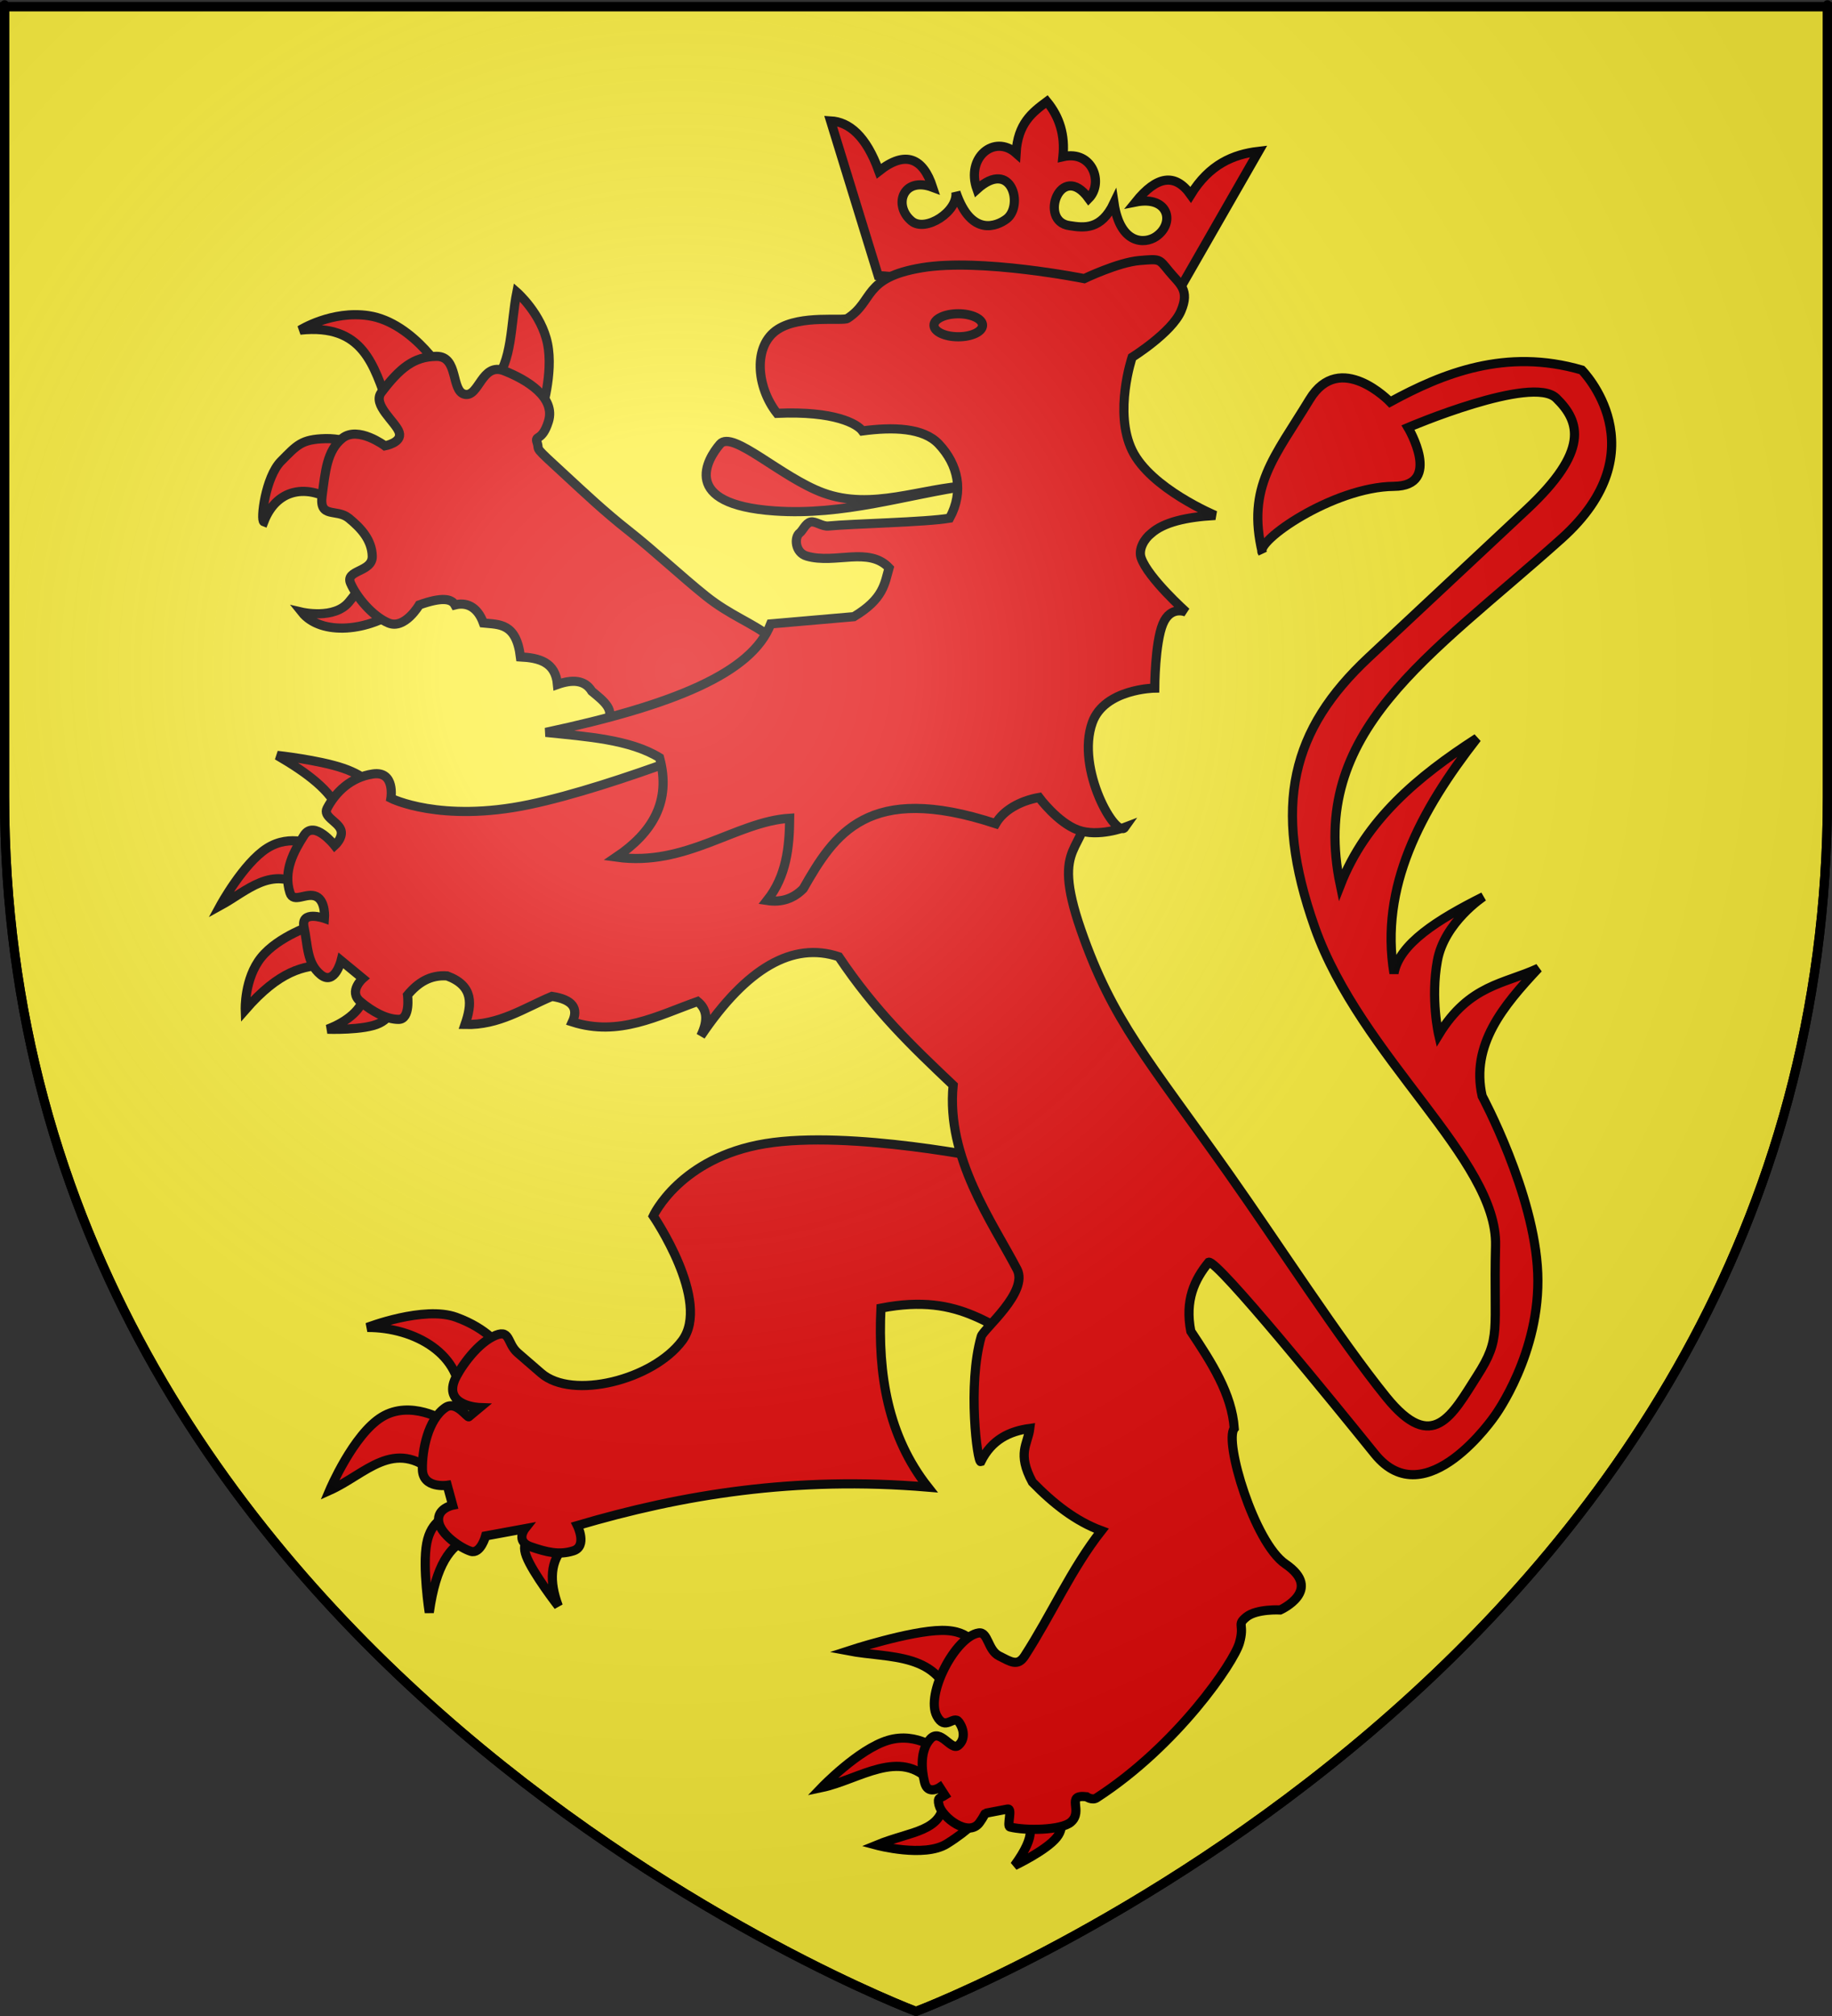
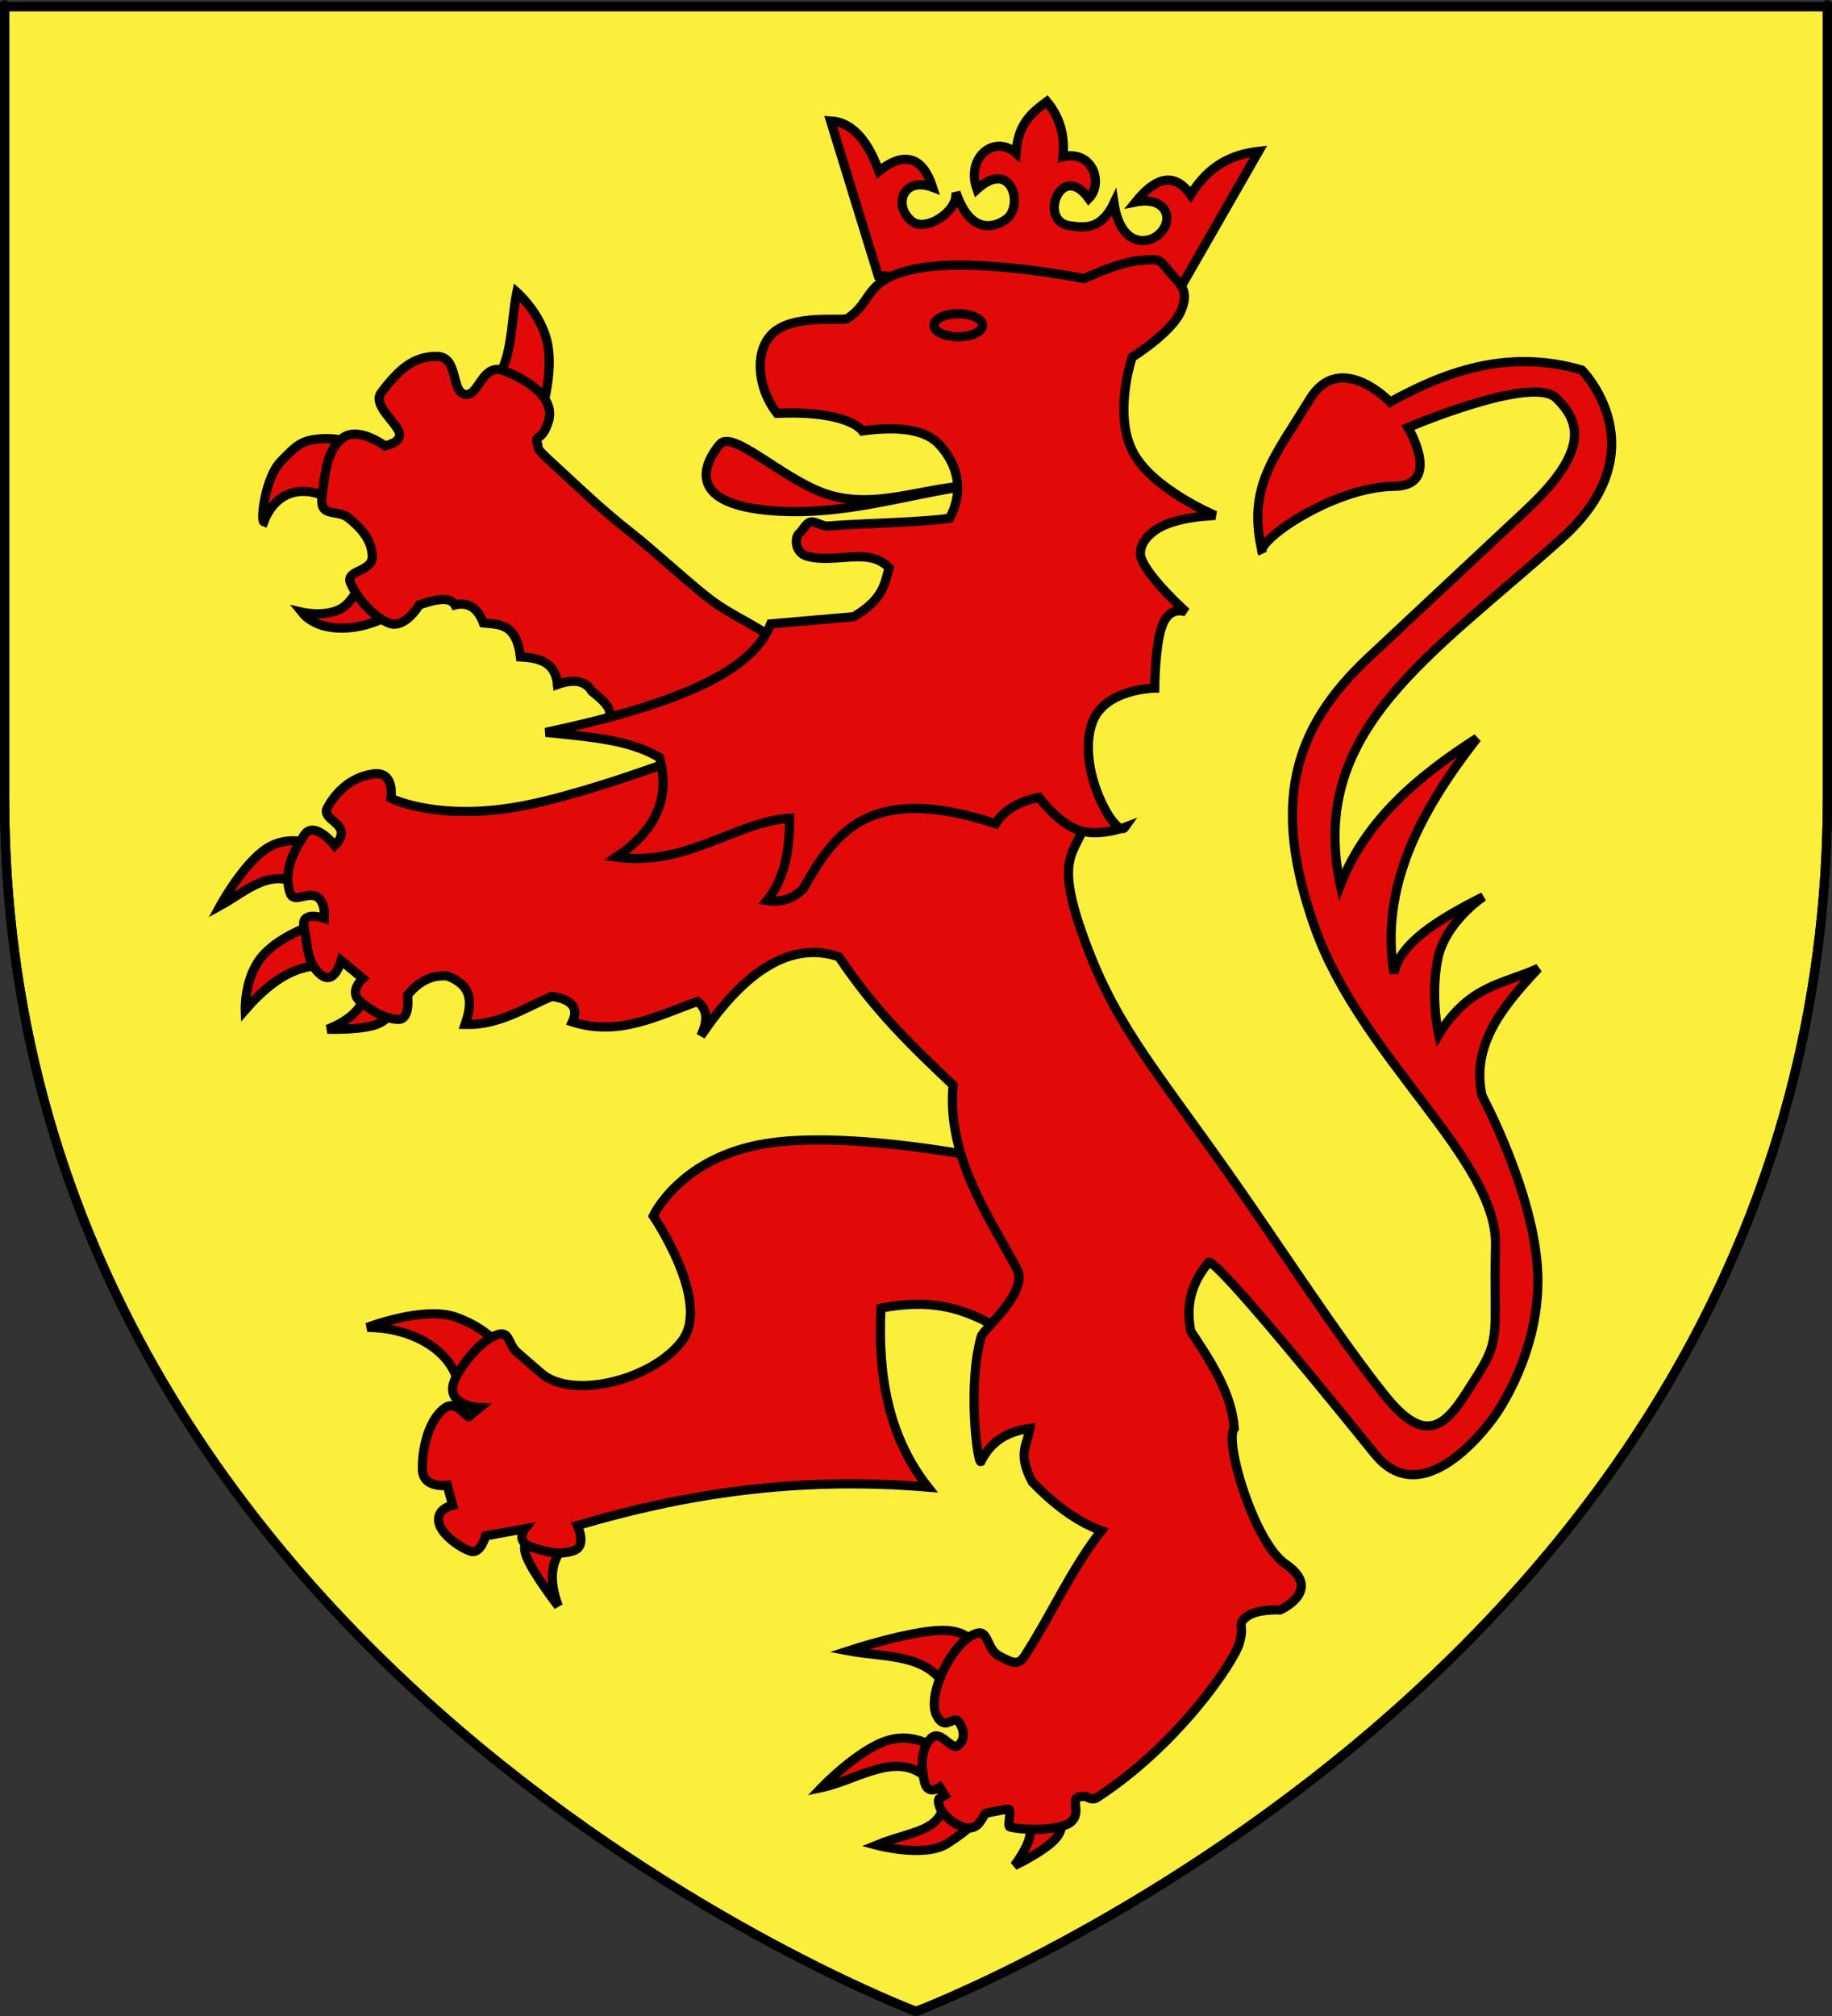
<svg xmlns="http://www.w3.org/2000/svg" xmlns:ns1="http://sodipodi.sourceforge.net/DTD/sodipodi-0.dtd" xmlns:ns2="http://www.inkscape.org/namespaces/inkscape" xmlns:xlink="http://www.w3.org/1999/xlink" height="660" width="600" version="1.0" id="svg2" ns1:version="0.32" ns2:version="0.44" ns1:docname="Blason ville fr Albert (Somme).svg" ns1:docbase="d:\Documents and Settings\MARI LUZ\Mis documentos" ns2:export-filename="/Users/olivier/Desktop/Blason Rouge/Blason_Vide_3D.png" ns2:export-xdpi="144" ns2:export-ydpi="144">
  <rect width="100%" height="100%" fill="#333333" stroke="none" />
  <ns1:namedview ns2:window-height="712" ns2:window-width="1024" ns2:pageshadow="2" ns2:pageopacity="0.0" guidetolerance="10.0" gridtolerance="10.0" objecttolerance="10.0" borderopacity="1.0" bordercolor="#666666" pagecolor="#ffffff" id="base" showgrid="false" height="660px" ns2:zoom="0.79999964" ns2:cx="300" ns2:cy="379.99989" ns2:window-x="-4" ns2:window-y="-4" ns2:current-layer="layer3" />
  <desc id="desc4">Flag of Canton of Valais (Wallis)</desc>
  <defs id="defs6">
    <linearGradient x1="241.143" y1="51.421" x2="243.124" y2="48.303" id="linearGradient1397" xlink:href="#linearGradient1732" gradientUnits="userSpaceOnUse" gradientTransform="translate(75.923,47.102)" />
    <linearGradient x1="270.496" y1="176.249" x2="296.929" y2="185.716" id="linearGradient1559" xlink:href="#linearGradient1732" gradientUnits="userSpaceOnUse" gradientTransform="translate(-1.428571e-5,-5.714286e-5)" />
    <linearGradient x1="171" y1="92.5" x2="180" y2="96.5" id="linearGradient2433" xlink:href="#linearGradient1732" gradientUnits="userSpaceOnUse" />
    <linearGradient x1="177.338" y1="217.778" x2="211.83" y2="213.55" id="linearGradient1549" xlink:href="#linearGradient1732" gradientUnits="userSpaceOnUse" gradientTransform="translate(-1.428571e-5,-5.714286e-5)" />
    <linearGradient x1="292.857" y1="493.73" x2="321.825" y2="513.175" id="linearGradient1658" xlink:href="#linearGradient1732" gradientUnits="userSpaceOnUse" gradientTransform="translate(-1.428571e-5,-5.714286e-5)" />
    <linearGradient x1="266.27" y1="534.206" x2="312.302" y2="534.603" id="linearGradient1666" xlink:href="#linearGradient1732" gradientUnits="userSpaceOnUse" gradientTransform="translate(-1.428571e-5,-5.714286e-5)" />
    <linearGradient x1="300" y1="566.746" x2="319.151" y2="547.595" id="linearGradient1674" xlink:href="#linearGradient1732" gradientUnits="userSpaceOnUse" gradientTransform="translate(-1.428571e-5,-5.714286e-5)" />
    <linearGradient x1="337.302" y1="571.111" x2="341.27" y2="546.905" id="linearGradient1682" xlink:href="#linearGradient1732" gradientUnits="userSpaceOnUse" gradientTransform="translate(-1.428571e-5,-5.714286e-5)" />
    <linearGradient x1="118.452" y1="312.778" x2="136.325" y2="294.722" id="linearGradient1614" xlink:href="#linearGradient1732" gradientUnits="userSpaceOnUse" gradientTransform="translate(-1.428571e-5,-5.714286e-5)" />
    <linearGradient x1="88.492" y1="297.103" x2="118.056" y2="280.635" id="linearGradient1606" xlink:href="#linearGradient1732" gradientUnits="userSpaceOnUse" gradientTransform="translate(-1.428571e-5,-5.714286e-5)" />
    <linearGradient x1="84.127" y1="260.595" x2="115.675" y2="257.619" id="linearGradient1598" xlink:href="#linearGradient1732" gradientUnits="userSpaceOnUse" gradientTransform="translate(-1.428571e-5,-5.714286e-5)" />
    <linearGradient x1="82.143" y1="264.167" x2="113.69" y2="258.413" id="linearGradient1590" xlink:href="#linearGradient1732" gradientUnits="userSpaceOnUse" gradientTransform="translate(-1.428571e-5,-5.714286e-5)" />
    <linearGradient x1="94.281" y1="496.131" x2="124.137" y2="467.622" id="linearGradient1561" xlink:href="#linearGradient1732" gradientUnits="userSpaceOnUse" gradientTransform="translate(-1.428571e-5,-5.714286e-5)" />
    <linearGradient x1="186.508" y1="491.746" x2="186.508" y2="458.413" id="linearGradient1650" xlink:href="#linearGradient1732" gradientUnits="userSpaceOnUse" gradientTransform="translate(-1.428571e-5,-5.714286e-5)" />
    <linearGradient x1="143.651" y1="488.968" x2="163.889" y2="454.048" id="linearGradient1642" xlink:href="#linearGradient1732" gradientUnits="userSpaceOnUse" gradientTransform="translate(-1.428571e-5,-5.714286e-5)" />
    <linearGradient x1="107.143" y1="225.278" x2="130.357" y2="242.341" id="linearGradient1582" xlink:href="#linearGradient1732" gradientUnits="userSpaceOnUse" gradientTransform="translate(-1.428571e-5,-5.714286e-5)" />
    <linearGradient x1="131.151" y1="395.317" x2="166.667" y2="415.357" id="linearGradient1622" xlink:href="#linearGradient1732" gradientUnits="userSpaceOnUse" gradientTransform="translate(-1.428571e-5,-5.714286e-5)" />
    <linearGradient x1="124.585" y1="115.64" x2="157.2" y2="137.971" id="linearGradient1551" xlink:href="#linearGradient1732" gradientUnits="userSpaceOnUse" gradientTransform="translate(-1.428571e-5,-5.714286e-5)" />
    <linearGradient x1="179.583" y1="75.234" x2="193.021" y2="101.814" id="linearGradient1557" xlink:href="#linearGradient1732" gradientUnits="userSpaceOnUse" gradientTransform="translate(-1.428571e-5,-5.714286e-5)" />
    <linearGradient x1="112.239" y1="75.234" x2="137.605" y2="90.412" id="linearGradient1555" xlink:href="#linearGradient1732" gradientUnits="userSpaceOnUse" gradientTransform="translate(-1.428571e-5,-5.714286e-5)" />
    <linearGradient x1="87.547" y1="139.21" x2="124.361" y2="137.971" id="linearGradient1553" xlink:href="#linearGradient1732" gradientUnits="userSpaceOnUse" gradientTransform="translate(-1.428571e-5,-5.714286e-5)" />
    <linearGradient id="linearGradient1732">
      <stop style="stop-color:#ffffff;stop-opacity:1" offset="0" id="stop1734" />
      <stop style="stop-color:#ffffff;stop-opacity:1" offset="1" id="stop1736" />
    </linearGradient>
    <linearGradient x1="107.75" y1="191.963" x2="139.396" y2="166.385" id="linearGradient1800" xlink:href="#linearGradient1732" gradientUnits="userSpaceOnUse" gradientTransform="translate(-1.428571e-5,-5.714286e-5)" />
    <linearGradient id="linearGradient2893">
      <stop style="stop-color:white;stop-opacity:0.314;" offset="0" id="stop2895" />
      <stop id="stop2897" offset="0.19" style="stop-color:white;stop-opacity:0.251;" />
      <stop style="stop-color:#6b6b6b;stop-opacity:0.125;" offset="0.6" id="stop2901" />
      <stop style="stop-color:black;stop-opacity:0.125;" offset="1" id="stop2899" />
    </linearGradient>
    <linearGradient id="linearGradient2885">
      <stop id="stop2887" offset="0" style="stop-color:white;stop-opacity:1;" />
      <stop style="stop-color:white;stop-opacity:1;" offset="0.229" id="stop2891" />
      <stop id="stop2889" offset="1" style="stop-color:black;stop-opacity:1;" />
    </linearGradient>
    <linearGradient id="linearGradient2955">
      <stop id="stop2867" offset="0" style="stop-color:#fd0000;stop-opacity:1;" />
      <stop style="stop-color:#e77275;stop-opacity:0.659;" offset="0.5" id="stop2873" />
      <stop style="stop-color:black;stop-opacity:0.323;" offset="1" id="stop2959" />
    </linearGradient>
    <radialGradient ns2:collect="always" xlink:href="#linearGradient2955" id="radialGradient2961" cx="225.524" cy="218.901" fx="225.524" fy="218.901" r="300" gradientTransform="matrix(-4.167939e-4,2.183,-1.884,-3.599562e-4,615.597,-289.121)" gradientUnits="userSpaceOnUse" />
    <polygon id="star" transform="scale(53,53)" points="0,-1 0.588,0.809 -0.951,-0.309 0.951,-0.309 -0.588,0.809 0,-1 " />
    <clipPath id="clip">
      <path d="M 0,-200 L 0,600 L 300,600 L 300,-200 L 0,-200 z " id="path10" />
    </clipPath>
    <radialGradient ns2:collect="always" xlink:href="#linearGradient2955" id="radialGradient1911" gradientUnits="userSpaceOnUse" gradientTransform="matrix(-4.167939e-4,2.183,-1.884,-3.599562e-4,615.597,-289.121)" cx="225.524" cy="218.901" fx="225.524" fy="218.901" r="300" />
    <radialGradient ns2:collect="always" xlink:href="#linearGradient2955" id="radialGradient2865" gradientUnits="userSpaceOnUse" gradientTransform="matrix(0,1.749,-1.593,-1.049767e-7,551.788,-191.29)" cx="225.524" cy="218.901" fx="225.524" fy="218.901" r="300" />
    <radialGradient ns2:collect="always" xlink:href="#linearGradient2955" id="radialGradient2871" gradientUnits="userSpaceOnUse" gradientTransform="matrix(0,1.386,-1.323,-5.741131e-8,-158.082,-109.541)" cx="225.524" cy="218.901" fx="225.524" fy="218.901" r="300" />
    <radialGradient ns2:collect="always" xlink:href="#linearGradient2893" id="radialGradient3163" gradientUnits="userSpaceOnUse" gradientTransform="matrix(1.353,0,0,1.349,-77.629,-85.747)" cx="221.445" cy="226.331" fx="221.445" fy="226.331" r="300" />
  </defs>
  <g ns2:groupmode="layer" id="layer3" ns2:label="Fond écu" style="display:inline">
    <path id="path2855" style="fill:#fcef3c;fill-opacity:1;fill-rule:evenodd;stroke:black;stroke-width:3;stroke-linecap:butt;stroke-linejoin:miter;stroke-miterlimit:4;stroke-dasharray:none;stroke-opacity:1" d="M 300,658.5 C 300,658.5 598.5,546.18 598.5,260.728 C 598.5,-24.723 598.5,2.176 598.5,2.176 L 1.5,2.176 L 1.5,260.728 C 1.5,546.18 300,658.5 300,658.5 z " ns1:nodetypes="cccccc" />
  </g>
  <g ns2:groupmode="layer" id="layer4" ns2:label="Meubles">
    <g style="display:inline" id="g7545">
      <path d="M 131.389,198.931 C 120.851,206.876 105.077,208.248 98.839,200.41 C 98.839,200.41 109.434,202.891 114.226,197.155 C 120.729,189.372 120.965,185.694 121.92,187.39 L 131.389,198.931 z " style="fill:#e20909;fill-opacity:1;fill-rule:evenodd;stroke:black;stroke-width:3;stroke-linecap:butt;stroke-linejoin:miter;stroke-miterlimit:4;stroke-dasharray:none;stroke-opacity:1;display:inline" id="path1738" />
      <path d="M 111.267,165.493 C 102.039,158.284 90.91,159.109 86.411,170.819 C 85.219,170.372 86.914,156.152 92.033,150.993 C 97.296,145.688 98.691,143.817 106.533,143.595 C 114.374,143.373 124.287,148.034 124.287,148.034 L 111.267,165.493 z " style="fill:#e20909;fill-opacity:1;fill-rule:evenodd;stroke:black;stroke-width:3;stroke-linecap:butt;stroke-linejoin:miter;stroke-miterlimit:4;stroke-dasharray:none;stroke-opacity:1;display:inline" id="path1748" />
-       <path d="M 127.247,132.942 C 122.407,119.703 119.066,105.84 98.247,108.086 C 98.247,108.086 108.638,101.527 120.736,103.351 C 135.686,105.605 146.682,123.76 145.889,124.065 L 127.247,132.942 z " style="fill:#e20909;fill-opacity:1;fill-rule:evenodd;stroke:black;stroke-width:3;stroke-linecap:butt;stroke-linejoin:miter;stroke-miterlimit:4;stroke-dasharray:none;stroke-opacity:1;display:inline" id="path1750" />
      <path d="M 161.572,124.953 C 167.878,118.929 167.206,105.928 169.266,95.658 C 169.266,95.658 177.33,102.685 179.327,112.525 C 181.324,122.364 177.256,135.014 177.256,135.014 L 161.572,124.953 z " style="fill:#e20909;fill-opacity:1;fill-rule:evenodd;stroke:black;stroke-width:3;stroke-linecap:butt;stroke-linejoin:miter;stroke-miterlimit:4;stroke-dasharray:none;stroke-opacity:1;display:inline" id="path1752" />
      <path d="M 208.622,241.838 L 198.265,236.734 C 202.021,232.733 197.734,229.537 193.827,226.303 C 191.507,222.459 187.261,222.422 182.582,224.083 C 181.908,216.742 176.582,215.381 170.45,215.058 C 169.083,203.861 163.489,204.503 158.317,203.961 C 156.233,198.244 152.46,197.164 148.996,198.043 C 147.856,195.976 144.74,195.391 137.308,198.043 C 137.308,198.043 132.573,206.181 127.247,203.961 C 121.92,201.742 116.742,195.38 114.818,190.941 C 112.895,186.503 122.068,187.39 121.92,182.064 C 121.772,176.737 118.221,172.891 114.226,169.636 C 110.232,166.381 104.461,169.931 105.497,162.238 C 106.533,154.544 107.014,147.516 112.155,143.447 C 117.296,139.379 126.063,145.963 126.063,145.963 C 126.063,145.963 131.796,144.927 130.742,141.561 C 129.688,138.195 121.846,132.499 124.879,128.504 C 130.945,120.514 135.532,116.741 142.93,116.667 C 150.328,116.593 147.59,128.134 152.251,129.096 C 156.912,130.057 157.762,118.517 165.123,121.402 C 172.484,124.287 182.078,130.055 179.623,137.973 C 177.537,144.7 175.069,142.363 175.879,144.762 C 177.012,148.114 173.86,145.152 185.837,156.172 C 190.926,160.854 197.946,167.513 205.979,173.819 C 214.012,180.125 223.231,188.766 231.163,195.116 C 239.094,201.467 246.627,204.048 251.882,208.297 C 257.136,212.545 260.407,215.206 260.407,215.206 L 208.622,241.838 z " style="fill:#e20909;fill-opacity:1;fill-rule:evenodd;stroke:black;stroke-width:3;stroke-linecap:butt;stroke-linejoin:miter;stroke-miterlimit:4;stroke-dasharray:none;stroke-opacity:1;display:inline" id="path1727" />
      <path d="M 150.632,459.061 C 151.778,443.453 135.8,434.499 120.292,434.58 C 120.292,434.58 138.81,427.413 149.377,431.232 C 159.943,435.05 163.814,441.066 163.814,441.066 L 150.632,459.061 z " style="fill:#e20909;fill-opacity:1;fill-rule:evenodd;stroke:black;stroke-width:3;stroke-linecap:butt;stroke-linejoin:miter;stroke-miterlimit:4;stroke-dasharray:none;stroke-opacity:1;display:inline" id="path1572" />
-       <path d="M 142.681,482.496 C 128.919,470.464 119.847,482.607 107.947,487.936 C 107.947,487.936 115.689,469.575 125.105,463.873 C 134.52,458.172 145.61,465.129 145.61,465.129 L 142.681,482.496 z " style="fill:#e20909;fill-opacity:1;fill-rule:evenodd;stroke:black;stroke-width:3;stroke-linecap:butt;stroke-linejoin:miter;stroke-miterlimit:4;stroke-dasharray:none;stroke-opacity:1;display:inline" id="path1574" />
-       <path d="M 153.143,503.629 C 147.583,506.219 142.822,512.006 140.588,527.901 C 140.588,527.901 138.287,513.15 139.751,505.303 C 141.216,497.457 146.447,496.515 146.447,496.515 L 153.143,503.629 z " style="fill:#e20909;fill-opacity:1;fill-rule:evenodd;stroke:black;stroke-width:3;stroke-linecap:butt;stroke-linejoin:miter;stroke-miterlimit:4;stroke-dasharray:none;stroke-opacity:1;display:inline" id="path1624" />
      <path d="M 184.948,506.14 C 180.213,510.966 179.78,517.636 182.855,525.809 C 182.855,525.809 174.486,515.033 172.393,509.488 C 170.301,503.943 174.486,503.629 174.486,503.629 L 184.948,506.14 z " style="fill:#e20909;fill-opacity:1;fill-rule:evenodd;stroke:black;stroke-width:3;stroke-linecap:butt;stroke-linejoin:miter;stroke-miterlimit:4;stroke-dasharray:none;stroke-opacity:1;display:inline" id="path1626" />
      <path d="M 325.804,379.733 C 325.804,379.733 278.606,369.82 250.642,374.407 C 222.678,378.993 213.949,398.08 213.949,398.08 C 213.949,398.08 233.035,426.043 223.418,438.916 C 213.801,451.788 187.459,458.398 177.256,449.568 L 169.562,442.91 C 165.808,439.662 167.343,434.625 161.424,437.584 C 155.506,440.543 150.05,448.893 148.848,451.936 C 145.507,460.398 157.134,460.813 157.134,460.813 L 153.583,463.772 C 153.246,464.529 149.479,458.358 145.889,460.813 C 140.187,464.712 138.195,474.721 138.343,481.083 C 138.491,487.445 146.481,486.262 146.481,486.262 L 148.256,492.772 C 148.256,492.772 143.078,493.807 143.67,498.098 C 144.261,502.389 150.956,506.827 154.175,507.863 C 157.393,508.899 159.057,502.833 159.057,502.833 L 171.929,500.465 C 171.929,500.465 168.674,504.608 173.853,506.384 C 179.031,508.159 183.063,509.195 187.761,507.715 C 192.458,506.236 189.092,499.43 189.092,499.43 C 223.32,489.341 260.249,483.192 303.906,486.853 C 290.798,470.204 287.472,450.023 288.519,428.263 C 315.489,422.993 324.628,435.554 340.599,441.283 C 345.221,418.643 334.92,399.32 325.804,379.733 z " style="fill:#e20909;fill-opacity:1;fill-rule:evenodd;stroke:black;stroke-width:3;stroke-linecap:butt;stroke-linejoin:miter;stroke-miterlimit:4;stroke-dasharray:none;stroke-opacity:1;display:inline" id="path1760" />
-       <path d="M 111.085,265.722 C 108.503,258.94 100.585,252.98 90.789,247.308 C 90.789,247.308 104.337,248.773 112.341,251.493 C 120.344,254.213 122.803,258.189 122.803,258.189 L 111.085,265.722 z " style="fill:#e20909;fill-opacity:1;fill-rule:evenodd;stroke:black;stroke-width:3;stroke-linecap:butt;stroke-linejoin:miter;stroke-miterlimit:4;stroke-dasharray:none;stroke-opacity:1;display:inline" id="path1564" />
      <path d="M 99.786,290.621 C 89.011,283.161 80.902,291.7 72.166,296.48 C 72.166,296.48 79.71,282.616 87.452,277.699 C 95.194,272.782 103.134,276.812 103.134,276.812 L 99.786,290.621 z " style="fill:#e20909;fill-opacity:1;fill-rule:evenodd;stroke:black;stroke-width:3;stroke-linecap:butt;stroke-linejoin:miter;stroke-miterlimit:4;stroke-dasharray:none;stroke-opacity:1;display:inline" id="path1566" />
      <path d="M 107.11,315.94 C 99.514,316.012 91.429,317.85 80.327,330.587 C 80.327,330.587 79.961,320.386 85.558,313.429 C 91.155,306.472 102.716,302.757 102.716,302.757 L 107.11,315.94 z " style="fill:#e20909;fill-opacity:1;fill-rule:evenodd;stroke:black;stroke-width:3;stroke-linecap:butt;stroke-linejoin:miter;stroke-miterlimit:4;stroke-dasharray:none;stroke-opacity:1;display:inline" id="path1568" />
      <path d="M 119.244,326.009 C 118.651,330.124 114.066,334.387 107.253,336.948 C 107.253,336.948 119.35,337.393 124.268,334.981 C 129.185,332.568 128.034,328.703 128.034,328.703 L 119.244,326.009 z " style="fill:#e20909;fill-opacity:1;fill-rule:evenodd;stroke:black;stroke-width:3;stroke-linecap:butt;stroke-linejoin:miter;stroke-miterlimit:4;stroke-dasharray:none;stroke-opacity:1;display:inline" id="path1570" />
      <path d="M 334.346,594.44 C 338.038,596.808 339.62,600.652 332.254,610.761 C 332.254,610.761 342.611,605.844 346.064,601.554 C 349.516,597.265 346.064,593.603 346.064,593.603 L 334.346,594.44 z " style="fill:#e20909;fill-opacity:1;fill-rule:evenodd;stroke:black;stroke-width:3;stroke-linecap:butt;stroke-linejoin:miter;stroke-miterlimit:4;stroke-dasharray:none;stroke-opacity:1;display:inline" id="path1634" />
      <path d="M 309.237,589 C 308.771,599.857 298.533,599.341 287.057,604.065 C 287.057,604.065 302.646,608.25 310.074,603.647 C 317.502,599.043 320.955,594.859 320.955,594.859 L 309.237,589 z " style="fill:#e20909;fill-opacity:1;fill-rule:evenodd;stroke:black;stroke-width:3;stroke-linecap:butt;stroke-linejoin:miter;stroke-miterlimit:4;stroke-dasharray:none;stroke-opacity:1;display:inline" id="path1632" />
      <path d="M 305.052,583.56 C 294.788,571.989 281.346,582.669 269.063,585.233 C 269.063,585.233 281.094,572.679 290.824,569.75 C 300.554,566.82 307.982,573.516 307.982,573.516 L 305.052,583.56 z " style="fill:#e20909;fill-opacity:1;fill-rule:evenodd;stroke:black;stroke-width:3;stroke-linecap:butt;stroke-linejoin:miter;stroke-miterlimit:4;stroke-dasharray:none;stroke-opacity:1;display:inline" id="path1630" />
      <path d="M 312.166,558.869 C 308.023,540.573 291.416,543.05 277.851,540.456 C 277.851,540.456 297.938,533.865 308.4,533.76 C 318.862,533.655 319.699,540.037 319.699,540.037 L 312.166,558.869 z " style="fill:#e20909;fill-opacity:1;fill-rule:evenodd;stroke:black;stroke-width:3;stroke-linecap:butt;stroke-linejoin:miter;stroke-miterlimit:4;stroke-dasharray:none;stroke-opacity:1;display:inline" id="path1628" />
      <path d="M 246.046,239.148 C 246.046,239.148 202.315,257.352 173.23,263.42 C 144.146,269.488 128.034,261.328 128.034,261.328 C 128.034,261.328 129.499,252.33 122.175,253.376 C 114.852,254.423 109.83,259.444 107.11,264.676 C 105.75,267.291 110.353,268.86 111.53,271.45 C 112.707,274.039 109.621,276.812 109.621,276.812 C 109.621,276.812 102.925,268.233 99.577,273.464 C 96.229,278.695 92.672,285.181 94.974,292.295 C 96.125,295.853 100.414,291.982 103.579,293.499 C 106.744,295.016 106.273,300.665 106.273,300.665 C 106.273,300.665 98.322,297.84 99.577,303.594 C 100.833,309.349 100.414,315.312 105.017,319.078 C 109.621,322.845 111.713,314.475 111.713,314.475 L 118.827,320.334 C 118.827,320.334 114.015,324.519 117.99,327.866 C 121.966,331.214 126.569,333.725 130.545,333.725 C 134.52,333.725 133.474,325.774 133.474,325.774 C 136.827,321.739 140.87,319.083 146.447,319.497 C 155.199,322.758 154.584,328.829 152.306,335.399 C 163.472,335.691 171.651,330.008 180.763,326.193 C 187.643,327.239 189.503,330.169 187.459,334.562 C 202.707,339.431 215.341,332.536 228.47,327.866 C 231.281,330.156 232.27,333.538 229.516,339.165 C 244.581,316.846 259.647,308.198 274.712,313.22 C 286.691,331.058 298.545,342.366 312.166,355.277 C 309.836,379.085 325.049,400.131 333.091,415.539 C 336.973,422.977 322.049,435.148 321.373,437.509 C 316.797,453.496 320.108,478.894 321.229,478.52 C 324.787,471.312 330.574,468.562 337.275,467.64 C 336.64,472.813 332.996,475.729 338.112,485.216 C 344.953,492.247 352.297,498.021 360.71,501.118 C 350.854,513.673 344.4,528.506 335.601,542.13 C 333.299,545.695 330.998,544.013 327.232,542.13 C 323.465,540.246 323.645,534.136 320.536,534.597 C 313.002,535.713 303.064,554.6 306.807,561.727 C 309.574,566.996 312.276,561.314 314.035,563.738 C 315.793,566.163 316.191,569.502 313.84,571.423 C 311.49,573.345 307.982,565.586 304.634,569.352 C 301.286,573.119 301.77,579.246 302.816,583.53 C 303.862,587.814 307.783,585.157 307.783,585.157 L 309.457,587.747 C 307.9,588.746 306.889,588.308 307.542,590.942 C 308.533,594.939 317.207,601.694 320.819,596.68 C 322.21,594.75 322.636,593.632 322.692,593.642 L 330.016,592.24 C 331.731,591.912 329.655,597.833 330.774,598.118 C 335.794,599.395 347.577,599.235 350.713,596.537 C 355.002,592.847 348.734,587.415 355.845,588.214 C 355.845,588.214 357.688,589.534 359.153,588.585 C 385.72,571.391 404.071,544.221 405.907,537.945 C 407.772,531.567 404.86,532.086 408.208,529.366 C 411.556,526.646 419.298,527.064 419.298,527.064 C 419.298,527.064 433.629,520.642 420.972,511.999 C 410.757,505.024 400.848,471.777 404.233,467.64 C 403.441,456.32 396.801,446.063 390.004,435.835 C 388.036,425.688 391.182,418.951 395.863,413.237 C 398.54,412.273 437.129,459.748 450.266,476.009 C 466.973,496.69 489.603,463.455 489.603,463.455 C 489.603,463.455 504.669,442.949 503.622,416.794 C 502.576,390.639 485.418,358.834 485.418,358.834 C 481.672,342.061 492.235,329.376 503.832,316.986 C 492.762,322.159 481.232,322.267 471.19,338.747 C 471.19,338.747 468.47,327.029 470.771,314.475 C 473.073,301.921 485.837,293.551 485.837,293.551 C 470.85,301.05 458.268,308.95 456.543,318.66 C 451.877,290.377 465.138,265.509 483.744,241.659 C 464.369,254.141 447.275,268.448 438.967,289.784 C 428.37,239.247 467.884,215.31 511.364,176.376 C 543.998,147.154 518.06,121.136 518.06,121.136 C 493.129,113.864 472.459,122.242 455.288,131.598 C 455.288,131.598 438.84,114.441 428.923,130.761 C 417.423,149.688 408.225,159.284 413.439,180.979 C 410.75,177.393 436.632,159.383 456.543,159.218 C 472.572,159.085 461.146,139.968 461.146,139.968 C 461.146,139.968 501.739,122.601 509.69,130.343 C 517.642,138.084 520.471,147.661 500.065,166.751 L 448.173,215.295 C 423.147,238.707 416.44,263.587 430.597,303.594 C 445.681,346.22 490.518,379.501 489.812,407.797 C 489.107,436.092 491.866,437.82 483.744,450.482 C 475.623,463.144 469.276,476.219 454.032,457.387 C 438.788,438.555 418.597,407.153 402.35,384.152 C 376.017,346.874 364.425,334.405 354.015,304.431 C 343.605,274.458 356.526,279.741 356.107,262.165 C 355.689,244.588 352.341,234.126 352.341,234.126 L 246.046,239.148 z " style="fill:#e20909;fill-opacity:1;fill-rule:evenodd;stroke:black;stroke-width:3;stroke-linecap:butt;stroke-linejoin:miter;stroke-miterlimit:4;stroke-dasharray:none;stroke-opacity:1;display:inline" id="path1756" />
      <path d="M 317.518,158.983 C 296.523,161.978 276.463,168.873 253.601,167.268 C 222.579,165.091 231.609,150.256 235.846,145.371 C 239.884,140.716 255.807,156.282 269.58,161.35 C 285.56,167.231 301.541,159.779 317.518,158.983 z " style="fill:#e20909;fill-opacity:1;fill-rule:evenodd;stroke:black;stroke-width:3;stroke-linecap:butt;stroke-linejoin:miter;stroke-miterlimit:4;stroke-dasharray:none;stroke-opacity:1;display:inline" id="path1401" />
      <path ns1:nodetypes="ccccccscccccccscsccc" id="path6599" d="M 272.026,39.568 L 287.615,90.217 C 319.92,92.736 356.319,95.633 384.789,97.368 L 412.218,49.542 C 403.858,50.519 396.082,53.822 389.971,63.754 C 384.858,56.547 378.815,57.582 371.925,66.139 C 382.826,63.965 384.938,73.142 378.583,77.467 C 375.002,79.904 366.904,80.206 364.841,66.485 C 360.63,75.329 355.049,74.613 350.334,73.878 C 339.933,72.563 347.456,52.394 356.573,64.974 C 361.529,59.969 357.881,49.07 348.119,51.304 C 348.862,44.312 347.049,38.314 342.865,33.239 C 338.094,36.795 333.337,40.37 332.767,50.139 C 325.693,43.892 316.25,51.49 319.964,61.976 C 331.305,51.708 335.417,67.456 329.586,71.739 C 326.545,73.974 318.106,77.741 313.069,62.905 C 313.867,69.204 303.153,76.153 298.589,72.396 C 292.421,67.321 295.666,57.653 305.456,61.317 C 302.361,51.845 296.659,49.044 287.845,56.035 C 283.67,44.47 278.079,39.912 272.026,39.568 z " style="fill:#e20909;fill-opacity:1;fill-rule:evenodd;stroke:black;stroke-width:3;stroke-linecap:butt;stroke-linejoin:miter;stroke-miterlimit:4;stroke-dasharray:none;stroke-opacity:1" />
      <path d="M 307.457,145.371 C 302.415,140.011 292.509,139.739 282.452,141.08 C 280.767,138.781 273.395,134.477 254.489,135.31 C 247.675,126.668 246.531,113.029 254.785,107.79 C 262.336,102.997 276.062,105.214 277.57,104.239 C 286.403,98.526 282.452,90.923 301.835,87.668 C 321.217,84.413 355.099,91.219 355.099,91.219 C 355.099,91.219 366.196,85.892 373.149,85.301 C 380.103,84.709 379.512,84.709 382.915,88.852 C 386.318,92.994 389.795,94.844 386.761,101.872 C 383.728,108.9 370.782,116.963 370.782,116.963 C 370.782,116.963 364.716,134.94 370.782,147.442 C 376.848,159.944 398.006,168.748 398.006,168.748 C 388.433,169.252 381.051,171.008 376.996,174.666 C 374.728,176.442 372.766,179.862 373.741,182.656 C 376.046,189.257 388.537,200.41 388.537,200.41 C 388.537,200.41 383.432,198.043 380.843,204.257 C 378.254,210.471 378.18,225.267 378.18,225.267 C 378.18,225.267 361.756,225.478 357.762,236.512 C 352.232,251.789 365.611,274.843 368.415,270.838 C 368.415,270.838 359.685,274.167 353.027,271.725 C 346.369,269.284 340.303,261.072 340.303,261.072 C 333.911,262.232 328.564,265.352 326.099,269.654 C 284.233,255.899 273.29,273.068 263.07,290.96 C 259.897,294.172 255.985,295.539 251.234,294.806 C 257.563,286.796 258.538,277.447 258.632,267.878 C 241.041,268.989 224.732,283.841 201.816,280.603 C 213.679,272.604 219.91,262.352 216.02,248.052 C 206.272,242.074 192.287,241.181 178.735,239.767 C 220.266,230.928 246.272,220.394 252.417,204.257 L 279.641,201.89 C 289.447,196.022 289.716,191.021 291.182,185.911 C 284.527,178.853 273.575,184.735 264.254,182.064 C 260.324,180.938 260.059,175.851 261.926,174.459 C 262.859,173.763 263.886,171.231 265.487,170.894 C 267.089,170.556 269.266,172.412 271.316,172.208 C 278.953,171.447 303.201,170.989 311.008,169.636 C 315.785,160.888 313.778,152.09 307.457,145.371 z " style="fill:#e20909;fill-opacity:1;fill-rule:evenodd;stroke:black;stroke-width:3;stroke-linecap:butt;stroke-linejoin:miter;stroke-miterlimit:4;stroke-dasharray:none;stroke-opacity:1;display:inline" id="path1723" />
      <path d="M 321.792,106.489 C 321.795,108.57 318.234,110.258 313.84,110.258 C 309.447,110.258 305.886,108.57 305.889,106.489 C 305.886,104.408 309.447,102.72 313.84,102.72 C 318.234,102.72 321.795,104.408 321.792,106.489 z " style="fill:#e20909;fill-opacity:1;fill-rule:evenodd;stroke:black;stroke-width:3;stroke-linecap:butt;stroke-linejoin:miter;stroke-miterlimit:4;stroke-dasharray:none;stroke-opacity:1;display:inline" id="path1387" />
    </g>
  </g>
  <g ns2:groupmode="layer" id="layer2" ns2:label="Reflet final" ns1:insensitive="true">
-     <path ns1:nodetypes="cccccc" d="M 300,658.5 C 300,658.5 598.5,546.18 598.5,260.728 C 598.5,-24.723 598.5,2.176 598.5,2.176 L 1.5,2.176 L 1.5,260.728 C 1.5,546.18 300,658.5 300,658.5 z " style="opacity:1;fill:url(#radialGradient3163);fill-opacity:1;fill-rule:evenodd;stroke:none;stroke-width:1px;stroke-linecap:butt;stroke-linejoin:miter;stroke-opacity:1" id="path2875" ns2:export-xdpi="144" ns2:export-ydpi="144" />
-   </g>
+     </g>
  <g ns2:groupmode="layer" id="layer1" ns2:label="Contour final" ns1:insensitive="true">
    <path ns1:nodetypes="cccccc" d="M 300,658.5 C 300,658.5 1.5,546.18 1.5,260.728 C 1.5,-24.723 1.5,2.176 1.5,2.176 L 598.5,2.176 L 598.5,260.728 C 598.5,546.18 300,658.5 300,658.5 z " style="opacity:1;fill:none;fill-opacity:1;fill-rule:evenodd;stroke:#000000;stroke-width:3;stroke-linecap:butt;stroke-linejoin:miter;stroke-miterlimit:4;stroke-dasharray:none;stroke-opacity:1" id="path1411" ns2:export-xdpi="144" ns2:export-ydpi="144" />
  </g>
</svg>